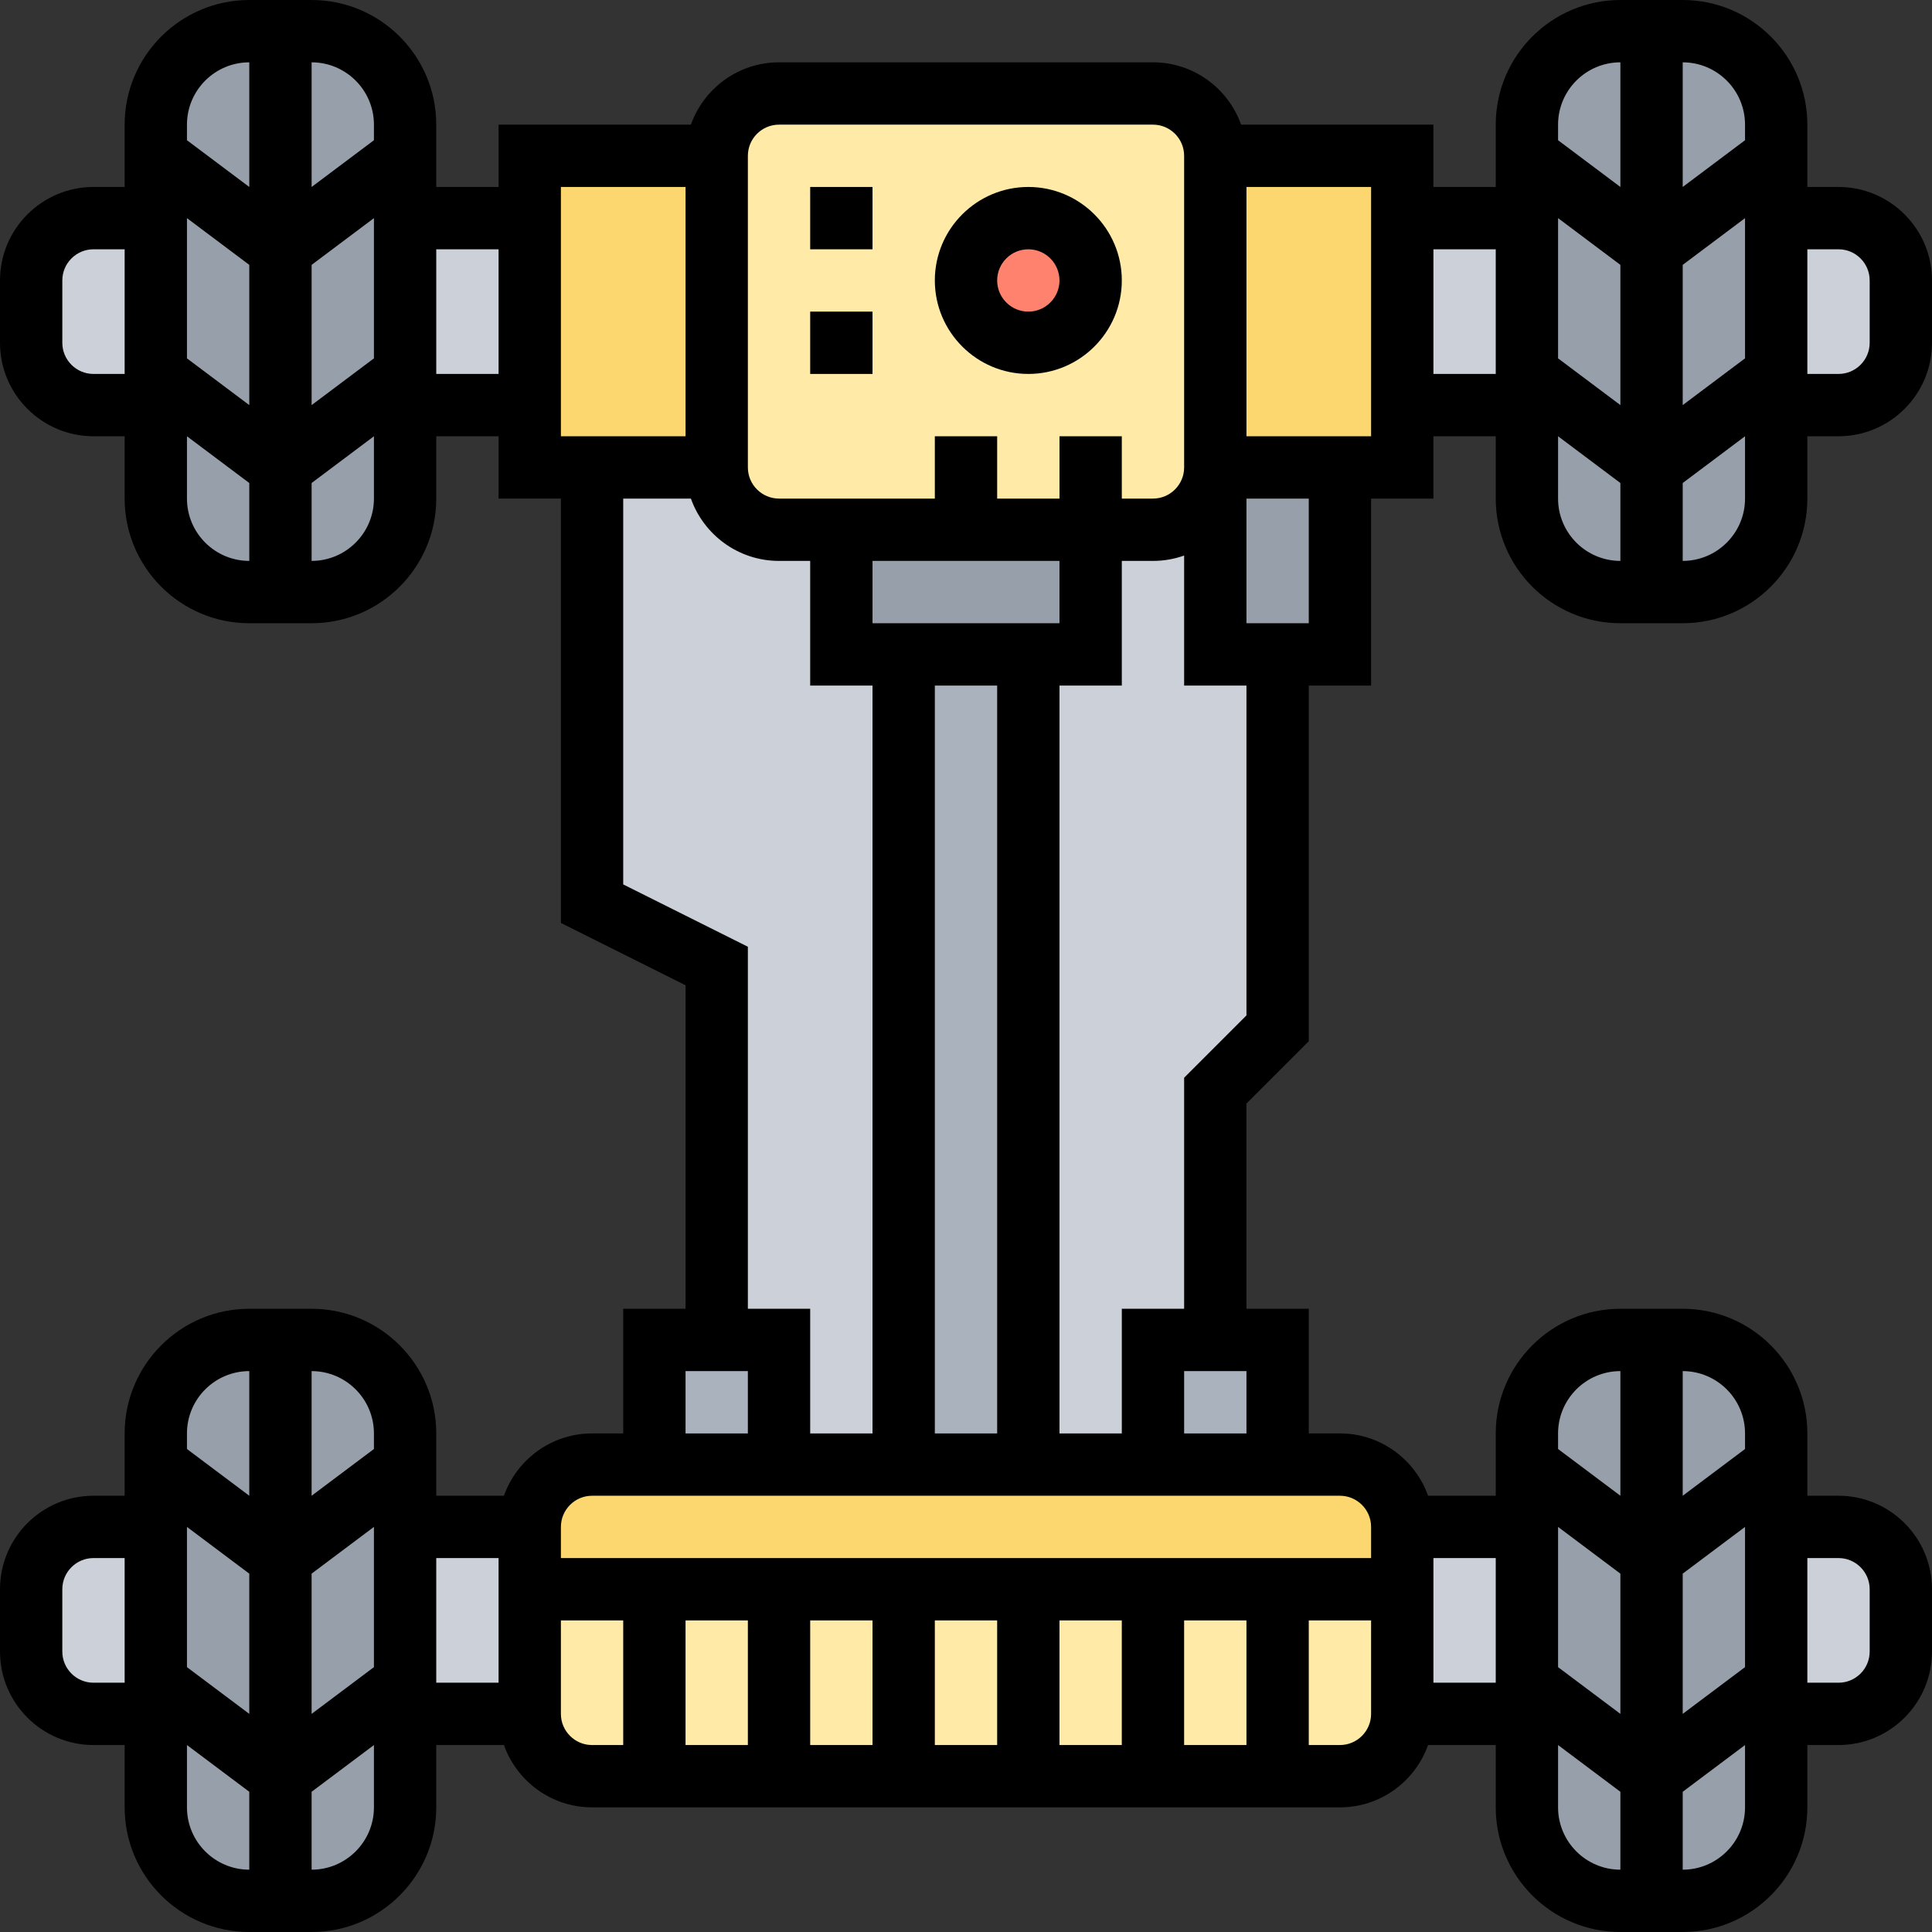
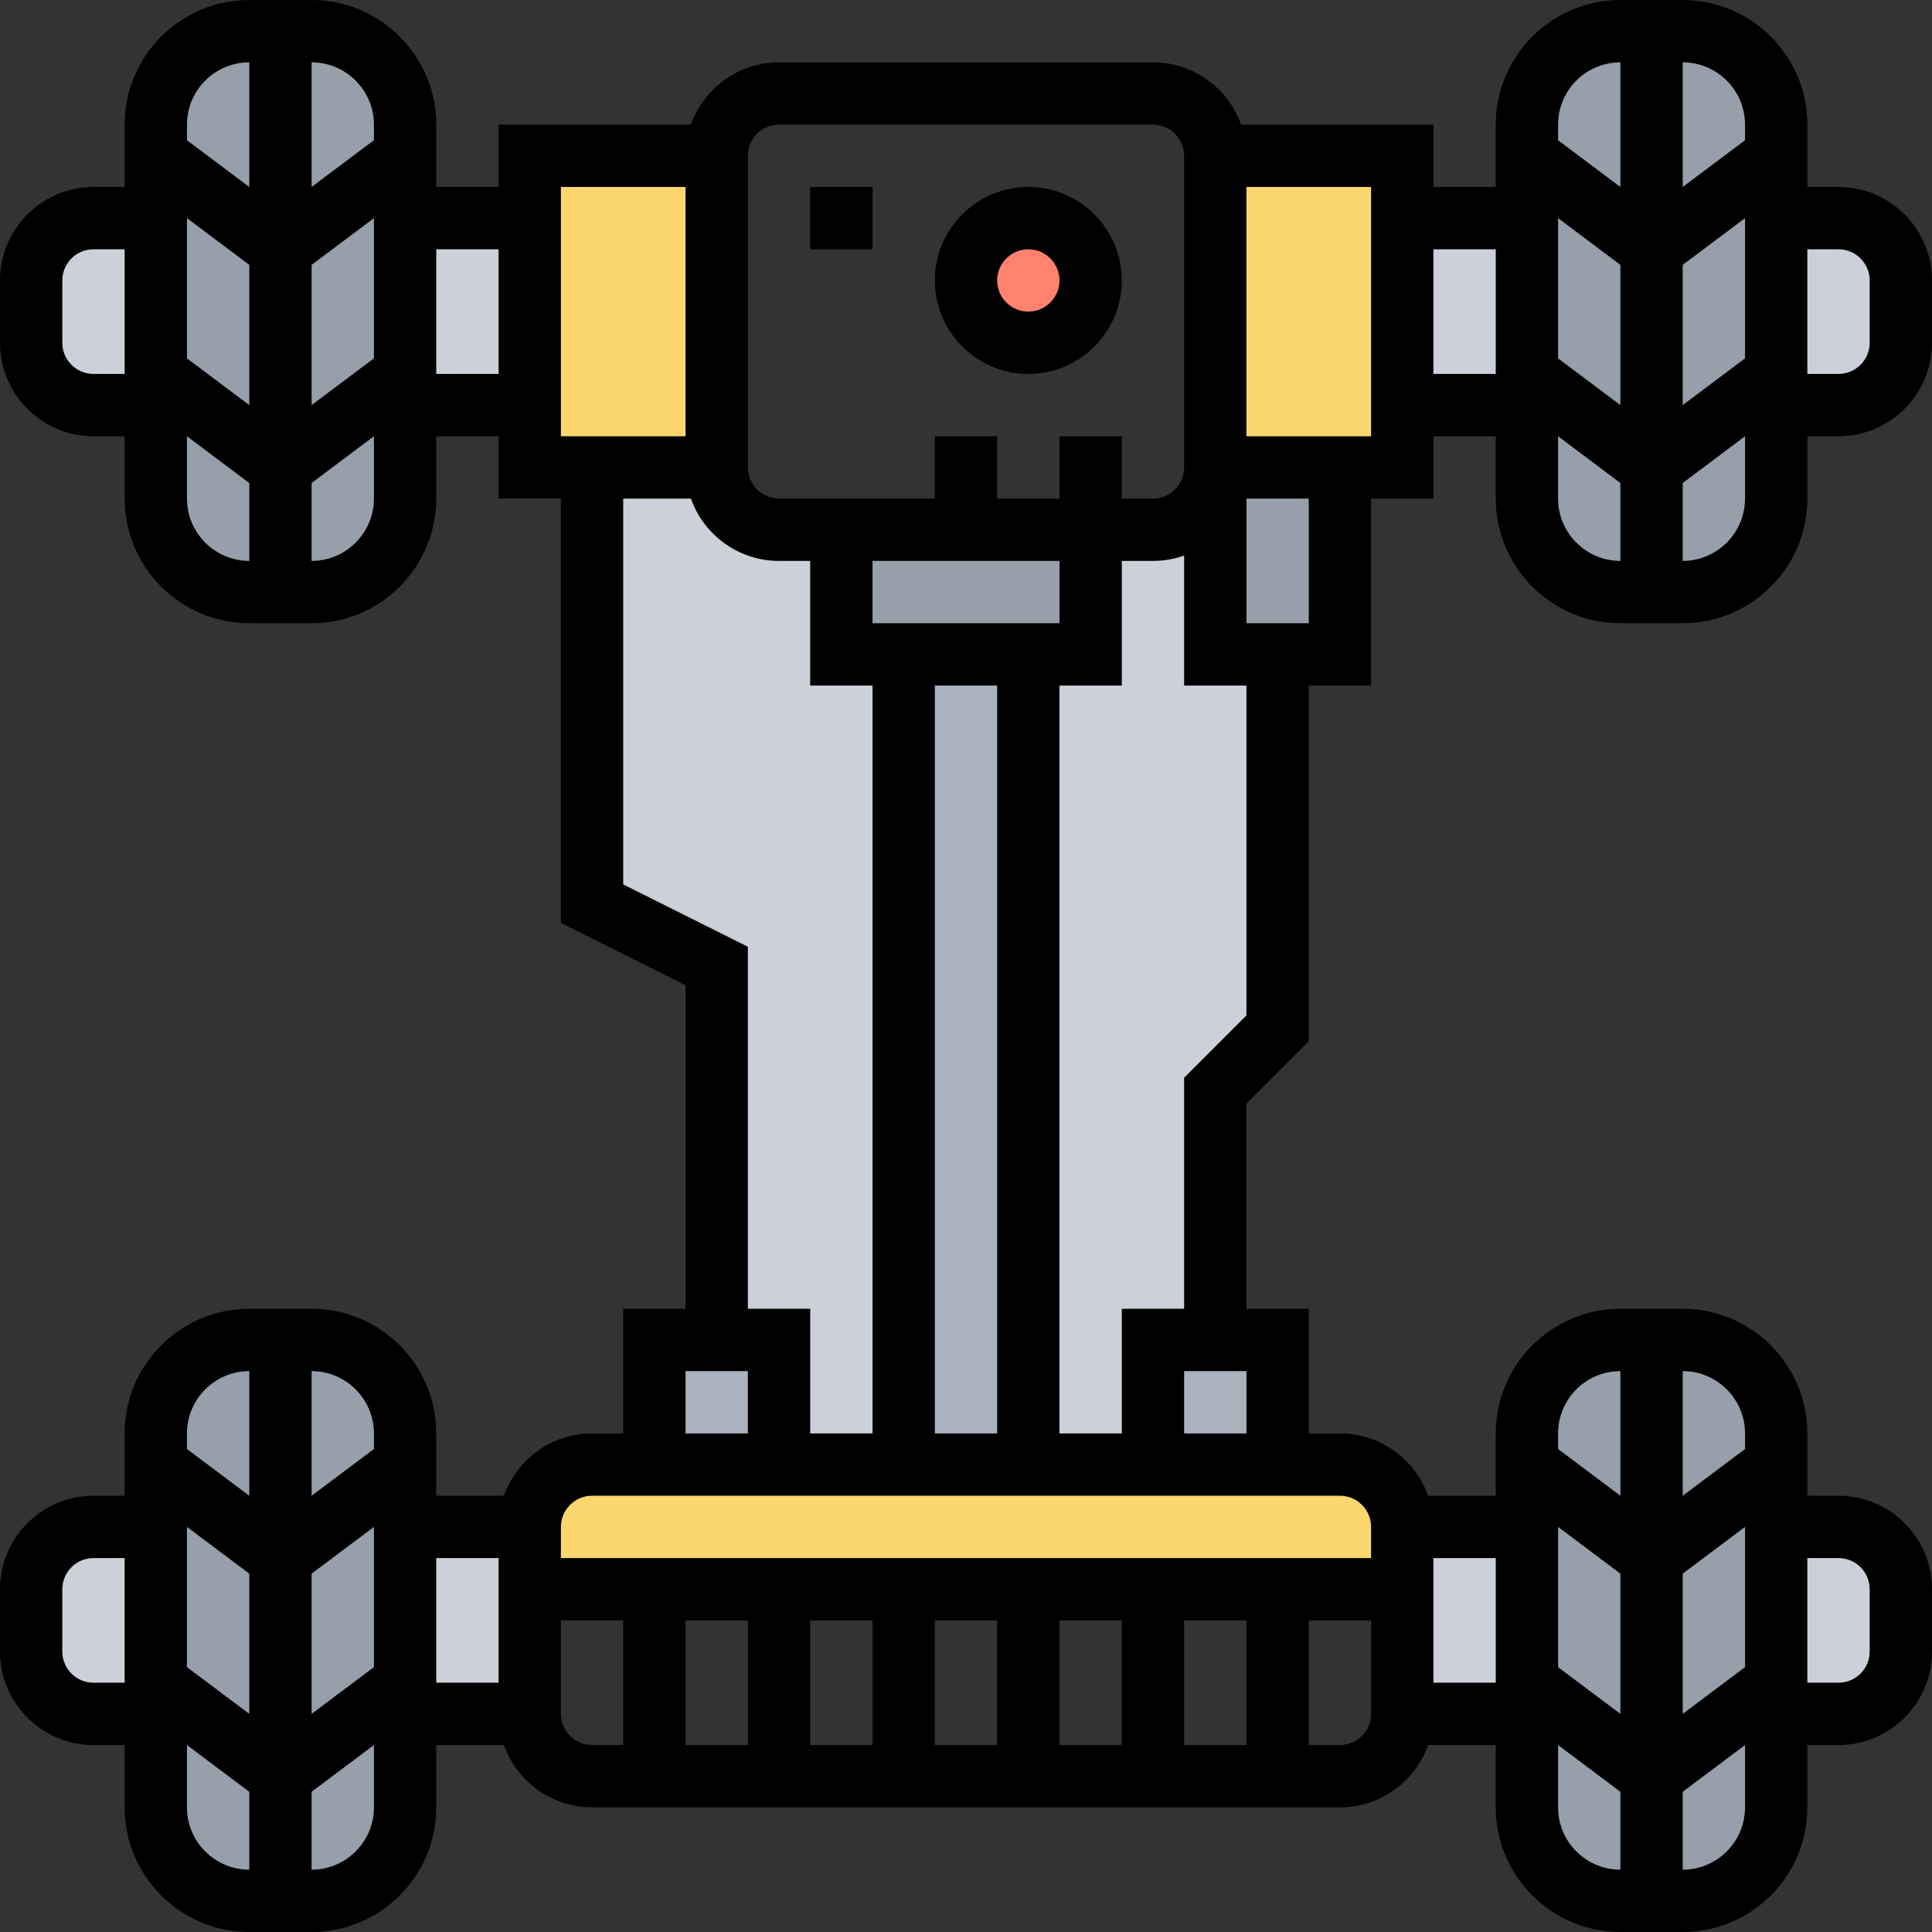
<svg xmlns="http://www.w3.org/2000/svg" id="Layer_30" enable-background="new 0 0 496 496" height="512" viewBox="0 0 496 496" width="512">
  <rect x="0" y="0" width="496" height="496" fill="#333333" stroke="none" />
  <g>
    <g>
      <g>
        <path d="m360 104v16h-16-32v-80h48v16z" fill="#fcd770" />
      </g>
      <g>
        <path d="m184 40v80h-32-16v-16-48-16z" fill="#fcd770" />
      </g>
      <g>
-         <path d="m280 136h-32-32-16c-8.84 0-16-7.16-16-16v-80c0-8.84 7.16-16 16-16h96c8.84 0 16 7.16 16 16v80c0 8.84-7.16 16-16 16z" fill="#ffeaa7" />
-       </g>
+         </g>
      <g>
        <circle cx="264" cy="72" fill="#ff826e" r="16" />
      </g>
      <g>
        <path d="m232 168v208h-32v-32h-16v-96l-32-16v-112h32c0 8.84 7.16 16 16 16h16v32z" fill="#ccd1d9" />
      </g>
      <g>
        <path d="m312 120v48h16v96l-16 16v64h-16v32h-32v-208h16v-32h16c8.84 0 16-7.16 16-16z" fill="#ccd1d9" />
      </g>
      <g>
        <path d="m344 120v48h-16-16v-48z" fill="#969faa" />
      </g>
      <g>
        <path d="m280 136v32h-16-32-16v-32h32z" fill="#969faa" />
      </g>
      <g>
        <path d="m232 168h32v208h-32z" fill="#aab2bd" />
      </g>
      <g>
        <path d="m328 344v32h-32v-32h16z" fill="#aab2bd" />
      </g>
      <g>
        <path d="m200 344v32h-32v-32h16z" fill="#aab2bd" />
      </g>
      <g>
        <path d="m360 392v16h-224v-16c0-8.84 7.16-16 16-16h16 32 32 32 32 32 16c8.84 0 16 7.16 16 16z" fill="#fcd770" />
      </g>
      <g>
-         <path d="m360 408v32c0 8.84-7.16 16-16 16h-192c-8.84 0-16-7.16-16-16v-32z" fill="#ffeaa7" />
-       </g>
+         </g>
      <g>
        <path d="m456 104v24c0 13.25-10.75 24-24 24h-16c-13.25 0-24-10.75-24-24v-24-48-24c0-13.25 10.75-24 24-24h16c13.25 0 24 10.75 24 24v24z" fill="#969faa" />
      </g>
      <g>
        <path d="m456 440v24c0 13.25-10.75 24-24 24h-16c-13.25 0-24-10.75-24-24v-24-48-24c0-13.25 10.75-24 24-24h16c13.25 0 24 10.75 24 24v24z" fill="#969faa" />
      </g>
      <g>
        <path d="m104 104v24c0 13.25-10.75 24-24 24h-16c-13.25 0-24-10.75-24-24v-24-48-24c0-13.25 10.75-24 24-24h16c13.25 0 24 10.75 24 24v24z" fill="#969faa" />
      </g>
      <g>
        <path d="m104 440v24c0 13.25-10.75 24-24 24h-16c-13.25 0-24-10.75-24-24v-24-48-24c0-13.25 10.75-24 24-24h16c13.25 0 24 10.75 24 24v24z" fill="#969faa" />
      </g>
      <g>
        <path d="m488 72v16c0 8.84-7.16 16-16 16h-16v-48h16c8.84 0 16 7.16 16 16z" fill="#ccd1d9" />
      </g>
      <g>
        <path d="m360 56h32v48h-32z" fill="#ccd1d9" />
      </g>
      <g>
        <path d="m104 56h32v48h-32z" fill="#ccd1d9" />
      </g>
      <g>
        <path d="m40 56v48h-16c-8.84 0-16-7.16-16-16v-16c0-8.84 7.16-16 16-16z" fill="#ccd1d9" />
      </g>
      <g>
        <path d="m488 408v16c0 8.84-7.16 16-16 16h-16v-48h16c8.84 0 16 7.16 16 16z" fill="#ccd1d9" />
      </g>
      <g>
        <path d="m392 392v48h-32v-32-16z" fill="#ccd1d9" />
      </g>
      <g>
        <path d="m136 408v32h-32v-48h32z" fill="#ccd1d9" />
      </g>
      <g>
        <path d="m40 392v48h-16c-8.84 0-16-7.16-16-16v-16c0-8.84 7.16-16 16-16z" fill="#ccd1d9" />
      </g>
    </g>
    <g>
      <path d="m416 160h16c17.645 0 32-14.355 32-32v-16h8c13.233 0 24-10.766 24-24v-16c0-13.234-10.767-24-24-24h-8v-16c0-17.645-14.355-32-32-32h-16c-17.645 0-32 14.355-32 32v16h-16v-16h-49.376c-3.302-9.311-12.195-16-22.624-16h-96c-10.429 0-19.321 6.689-22.624 16h-49.376v16h-16v-16c0-17.645-14.355-32-32-32h-16c-17.645 0-32 14.355-32 32v16h-8c-13.233 0-24 10.766-24 24v16c0 13.234 10.767 24 24 24h8v16c0 17.645 14.355 32 32 32h16c17.645 0 32-14.355 32-32v-16h16v16h16v108.944l32 16v83.056h-16v32h-8c-10.429 0-19.321 6.689-22.624 16h-17.376v-16c0-17.645-14.355-32-32-32h-16c-17.645 0-32 14.355-32 32v16h-8c-13.233 0-24 10.767-24 24v16c0 13.233 10.767 24 24 24h8v16c0 17.645 14.355 32 32 32h16c17.645 0 32-14.355 32-32v-16h17.376c3.302 9.311 12.195 16 22.624 16h192c10.429 0 19.321-6.689 22.624-16h17.376v16c0 17.645 14.355 32 32 32h16c17.645 0 32-14.355 32-32v-16h8c13.233 0 24-10.767 24-24v-16c0-13.233-10.767-24-24-24h-8v-16c0-17.645-14.355-32-32-32h-16c-17.645 0-32 14.355-32 32v16h-17.376c-3.302-9.311-12.195-16-22.624-16h-8v-32h-16v-52.687l16-16v-91.313h16v-48h16v-16h16v16c0 17.645 14.355 32 32 32zm32-68-16 12v-36l16-12zm-32 12-16-12v-36l16 12zm-16 24v-16l16 12v20c-8.822 0-16-7.178-16-16zm32 16v-20l16-12v16c0 8.822-7.178 16-16 16zm40-80c4.411 0 8 3.589 8 8v16c0 4.411-3.589 8-8 8h-8v-32zm-24-32v4l-16 12v-32c8.822 0 16 7.178 16 16zm-32-16v32l-16-12v-4c0-8.822 7.178-16 16-16zm-224 24c0-4.411 3.589-8 8-8h96c4.411 0 8 3.589 8 8v80c0 4.411-3.589 8-8 8h-8v-16h-16v16h-16v-16h-16v16h-40c-4.411 0-8-3.589-8-8zm48 328v-192h16v192zm-16-208v-16h48v16zm-80-112h32v64h-32zm-96 8 16 12v36l-16-12zm32 12 16-12v36l-16 12zm16-36v4l-16 12v-32c8.822 0 16 7.178 16 16zm-32-16v32l-16-12v-4c0-8.822 7.178-16 16-16zm-40 80c-4.411 0-8-3.589-8-8v-16c0-4.411 3.589-8 8-8h8v32zm24 32v-16l16 12v20c-8.822 0-16-7.178-16-16zm32 16v-20l16-12v16c0 8.822-7.178 16-16 16zm32-48v-32h16v32zm48 131.056v-99.056h17.376c3.302 9.311 12.195 16 22.624 16h8v32h16v192h-16v-32h-16v-92.944zm16 124.944h16v16h-16zm-128 40 16 12v36l-16-12zm32 12 16-12v36l-16 12zm16-36v4l-16 12v-32c8.822 0 16 7.178 16 16zm-32-16v32l-16-12v-4c0-8.822 7.178-16 16-16zm-40 80c-4.411 0-8-3.589-8-8v-16c0-4.411 3.589-8 8-8h8v32zm24 32v-16l16 12v20c-8.822 0-16-7.178-16-16zm32 16v-20l16-12v16c0 8.822-7.178 16-16 16zm32-80h16v32h-16zm32 40v-24h16v32h-8c-4.411 0-8-3.589-8-8zm176-24v32h-16v-32zm-32 32h-16v-32h16zm-32 0h-16v-32h16zm-32 0h-16v-32h16zm-32 0h-16v-32h16zm152 0h-8v-32h16v24c0 4.411-3.589 8-8 8zm104-20-16 12v-36l16-12zm-32 12-16-12v-36l16 12zm-16 24v-16l16 12v20c-8.822 0-16-7.178-16-16zm32 16v-20l16-12v16c0 8.822-7.178 16-16 16zm40-80c4.411 0 8 3.589 8 8v16c0 4.411-3.589 8-8 8h-8v-32zm-24-32v4l-16 12v-32c8.822 0 16 7.178 16 16zm-32-16v32l-16-12v-4c0-8.822 7.178-16 16-16zm-32 80h-16v-32h16zm-32-40v8h-208v-8c0-4.411 3.589-8 8-8h192c4.411 0 8 3.589 8 8zm-48-24v-16h16v16zm16-107.313-16 16v59.313h-16v32h-16v-192h16v-32h8c2.804 0 5.496-.488 8-1.376v33.376h16zm16-100.687h-16v-32h16zm16-48h-32v-64h32zm16-16v-32h16v32z" />
      <path d="m264 96c13.233 0 24-10.766 24-24s-10.767-24-24-24-24 10.766-24 24 10.767 24 24 24zm0-32c4.411 0 8 3.589 8 8s-3.589 8-8 8-8-3.589-8-8 3.589-8 8-8z" />
-       <path d="m208 80h16v16h-16z" />
      <path d="m208 48h16v16h-16z" />
    </g>
  </g>
</svg>